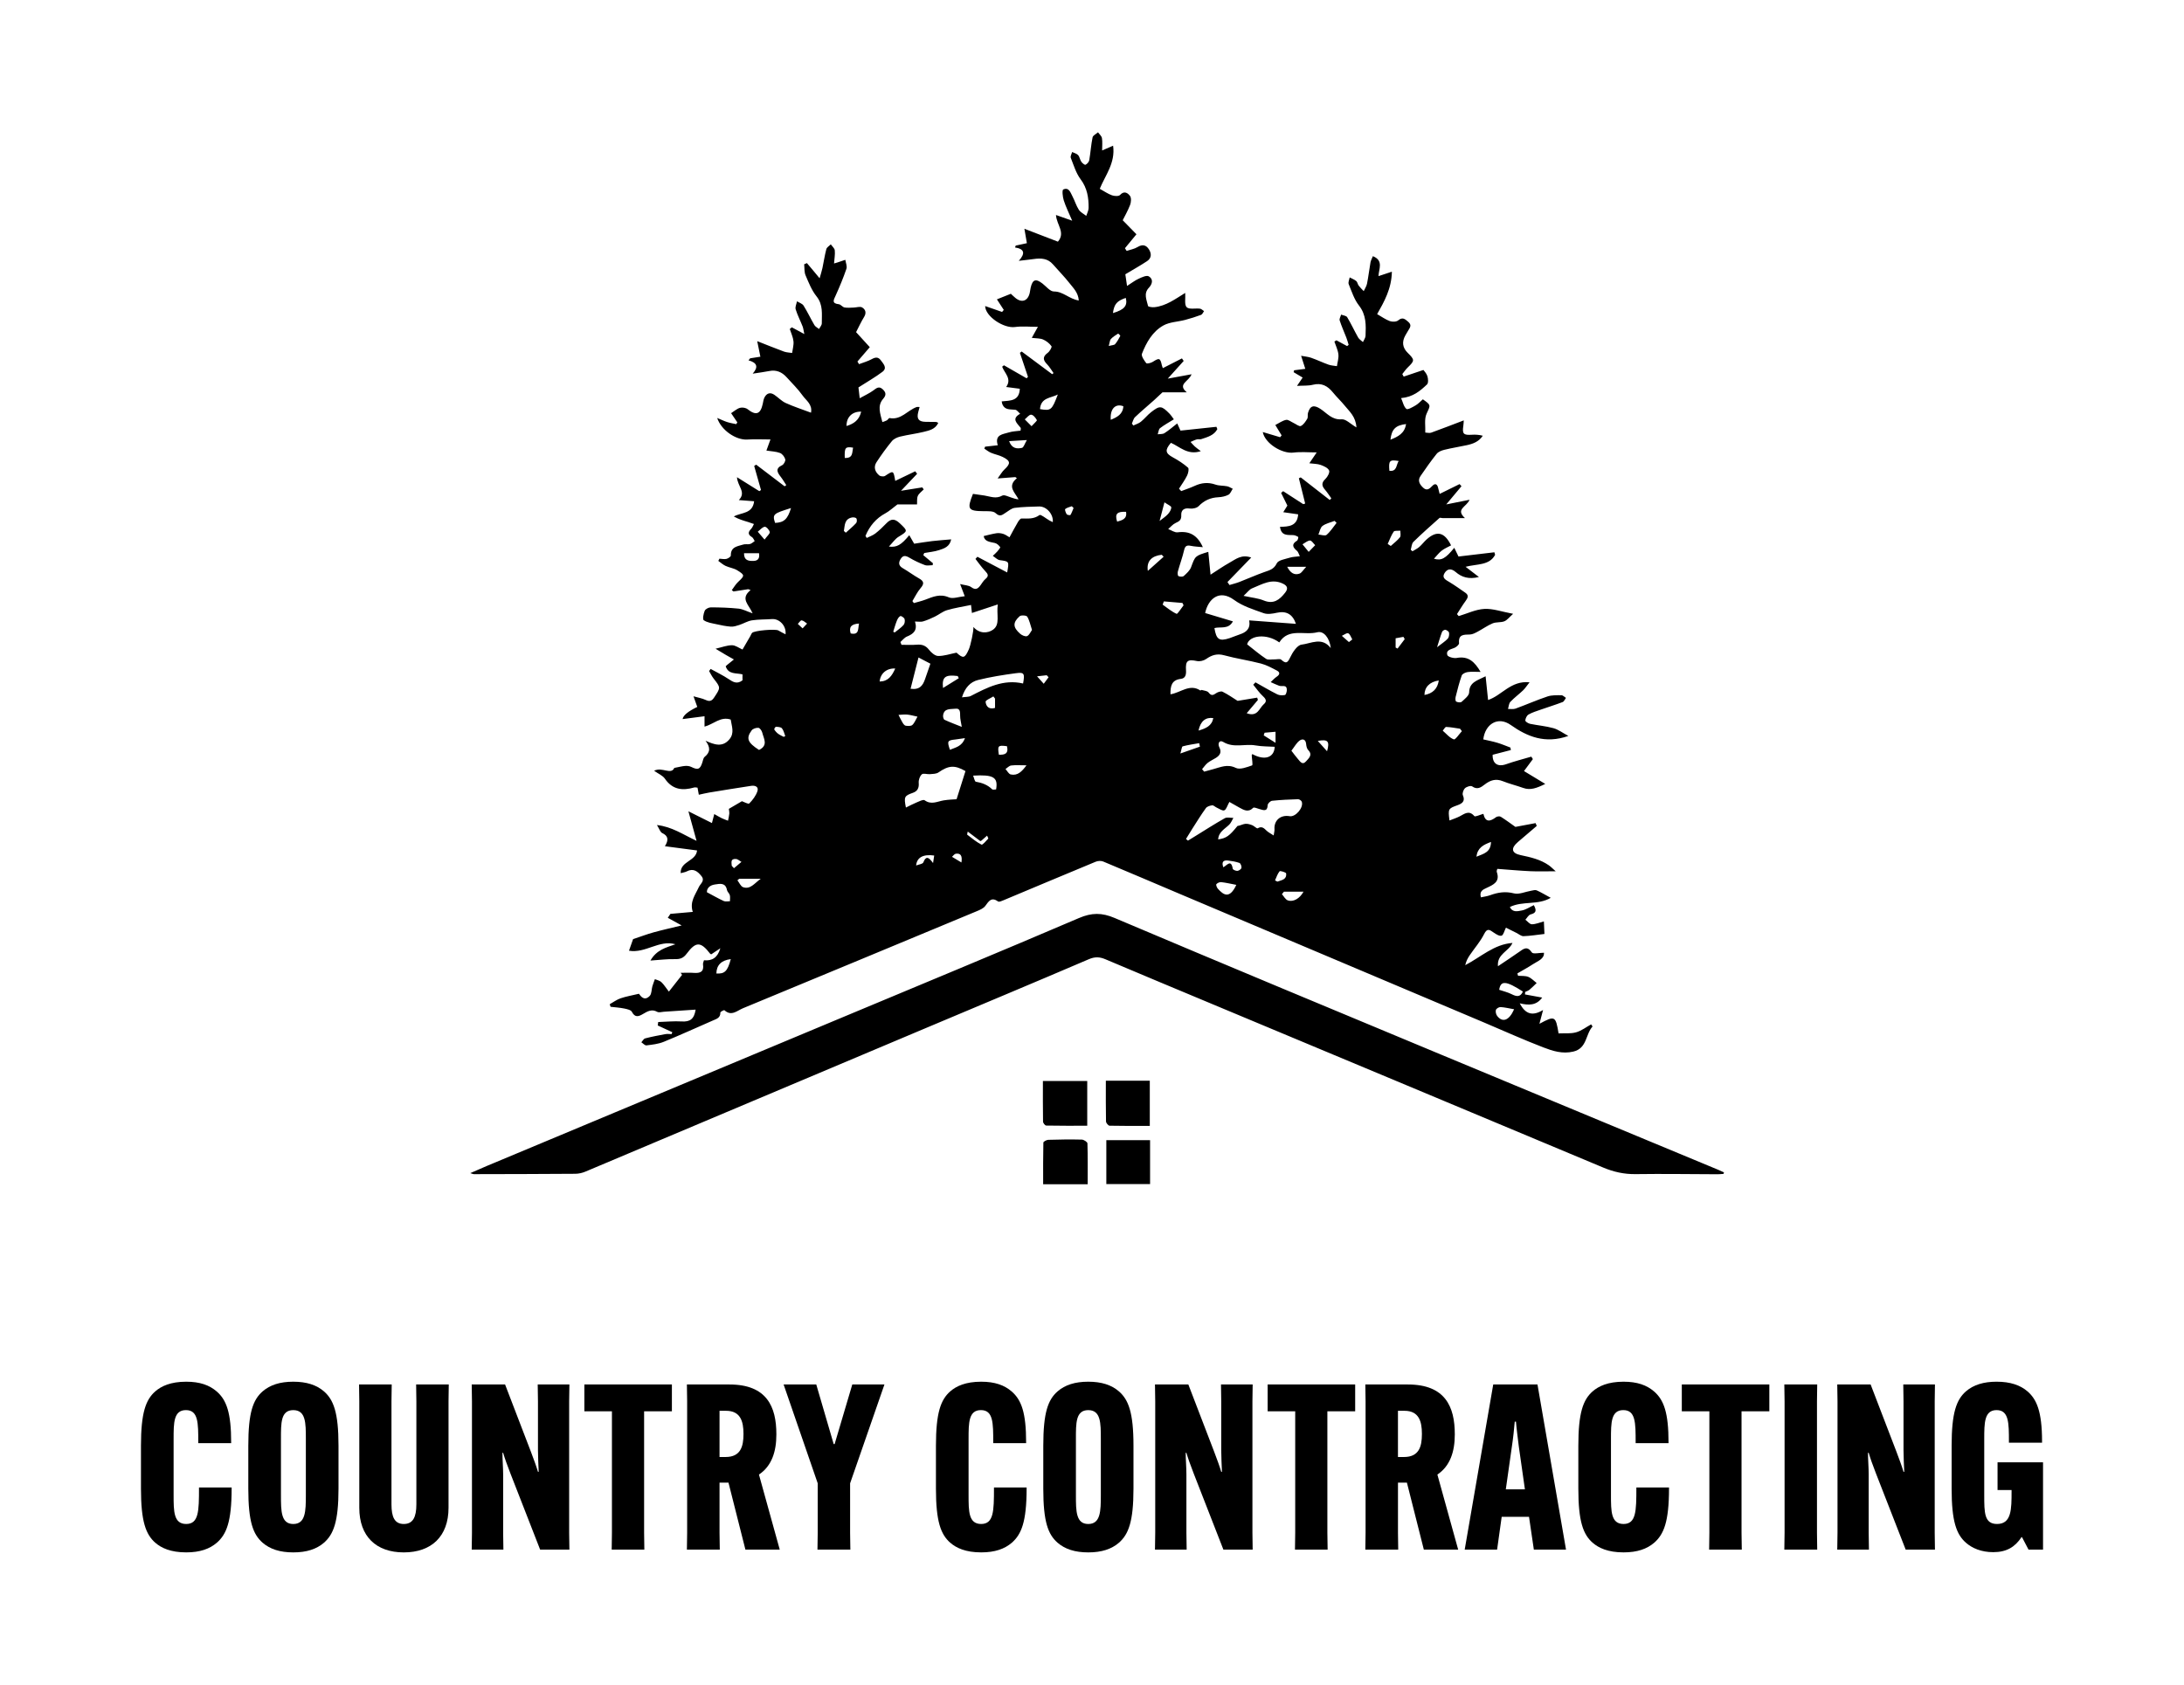
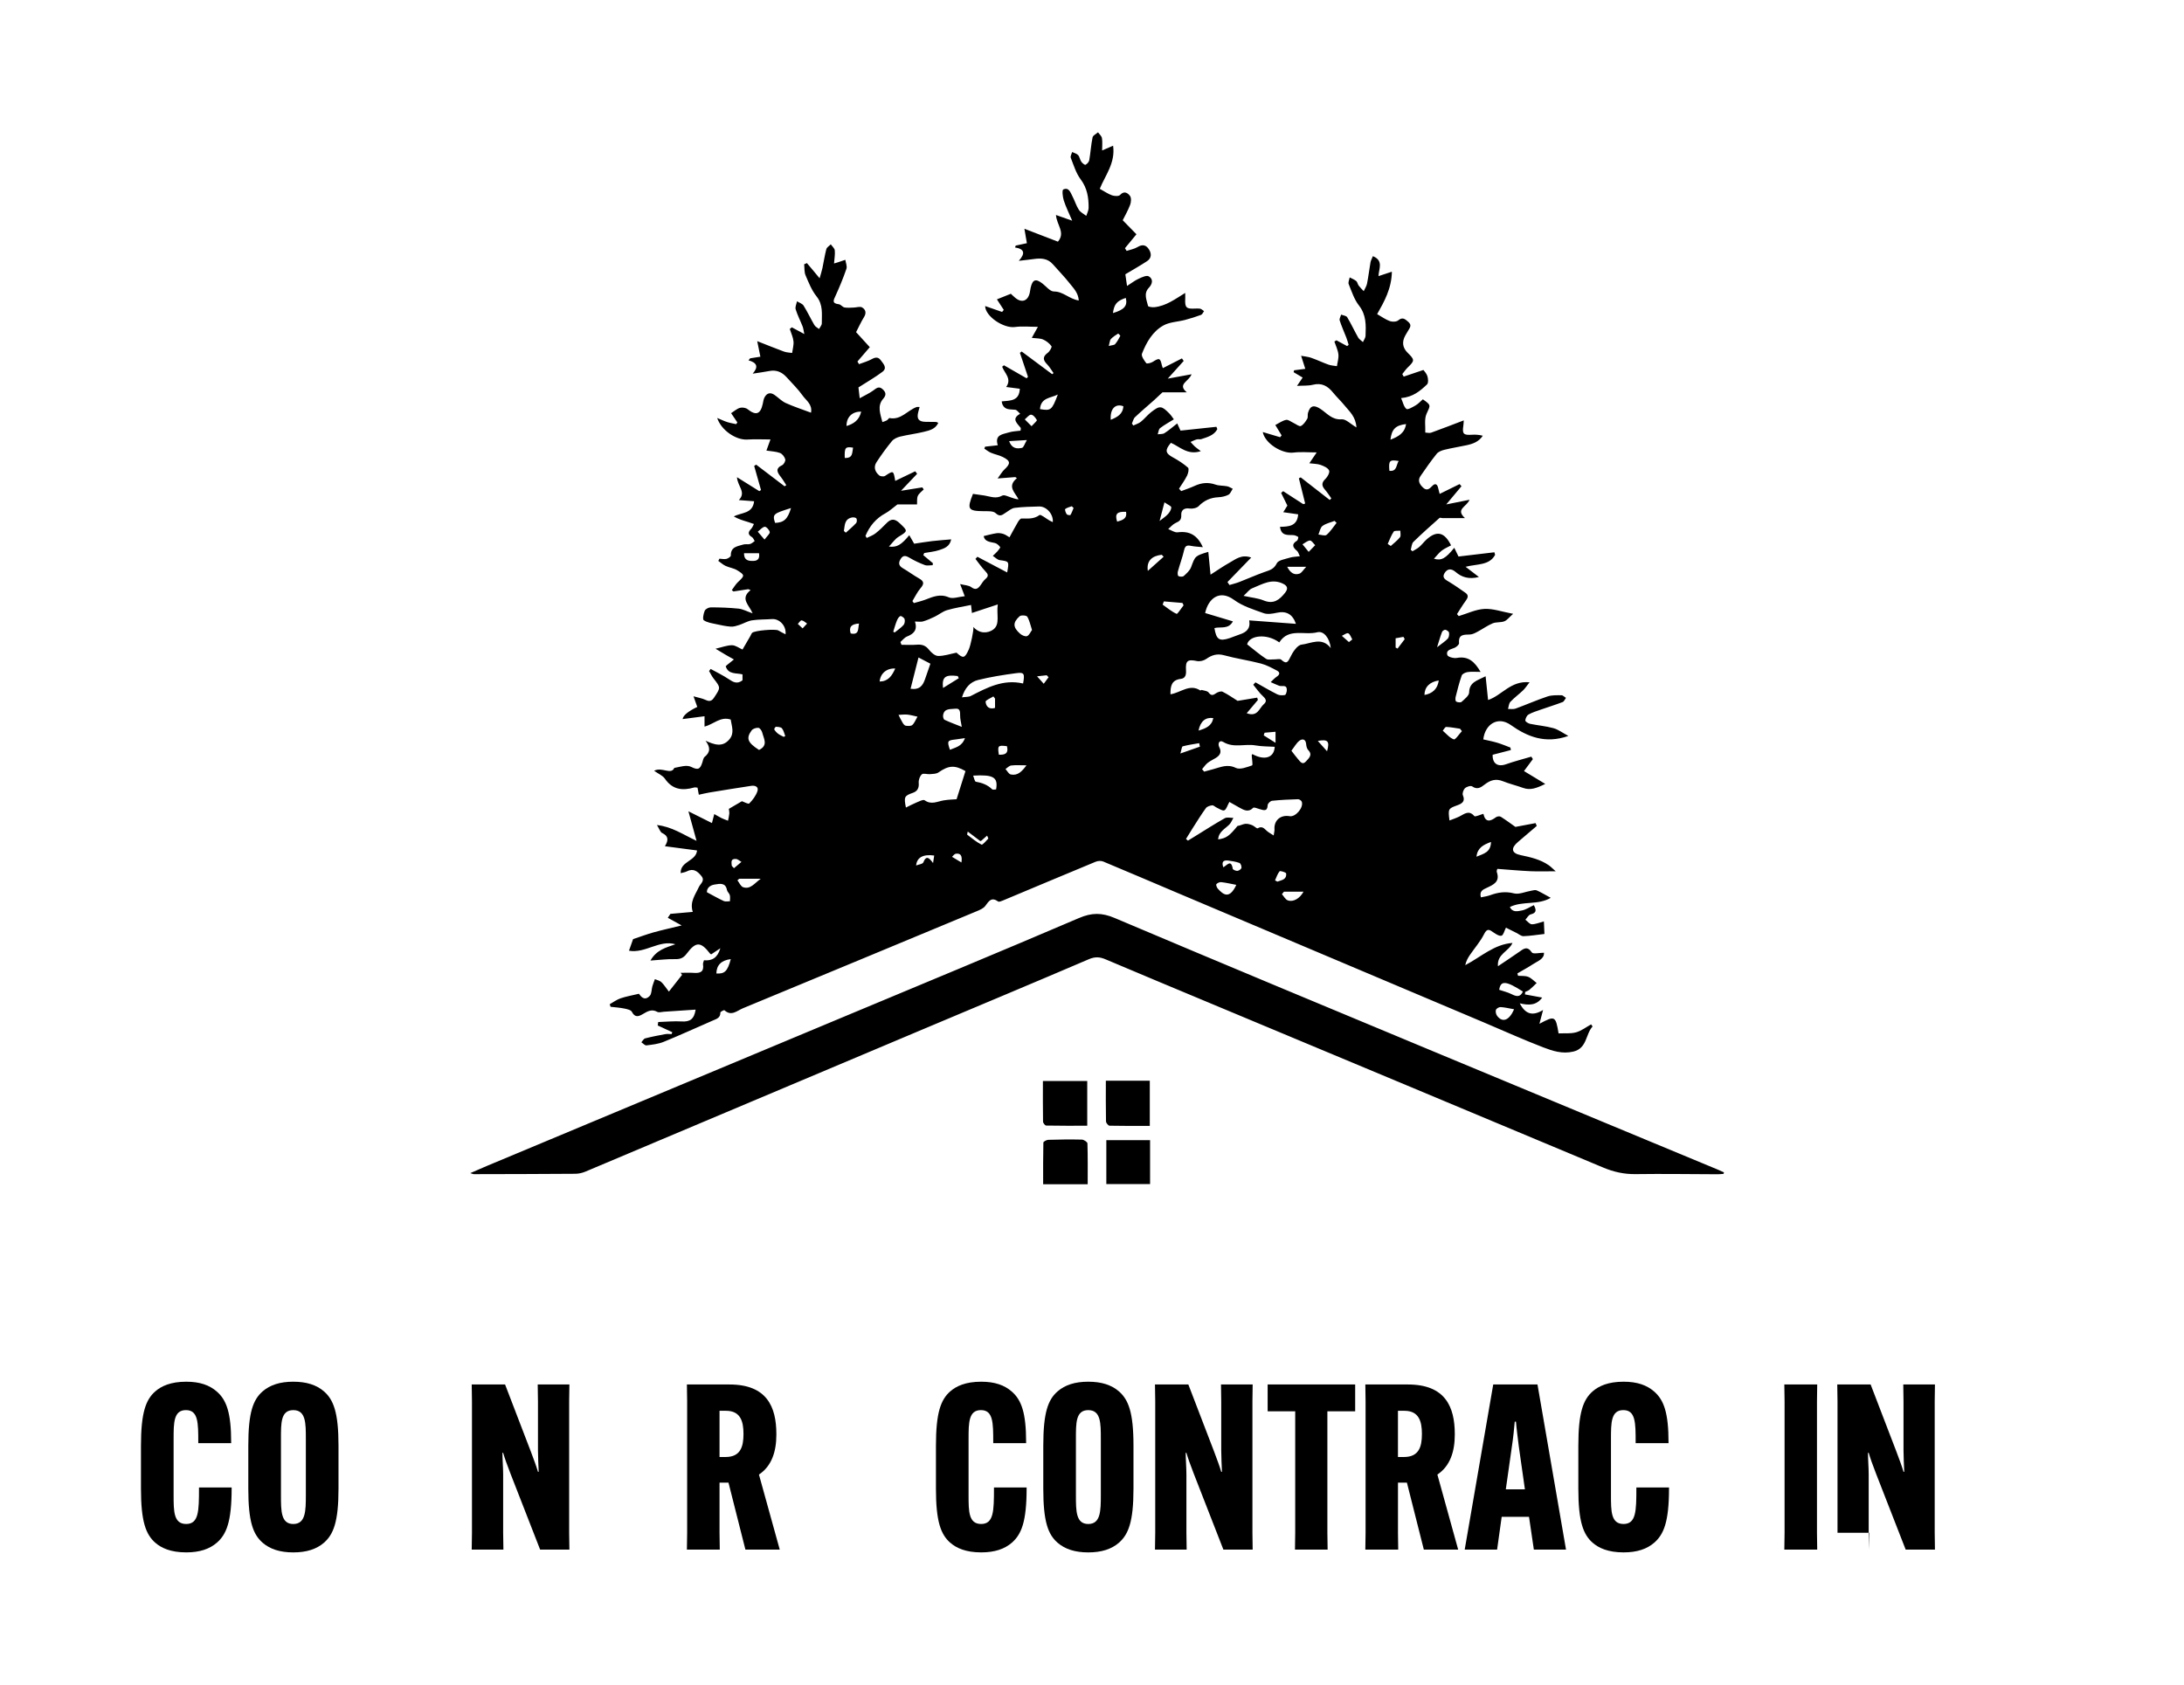
<svg xmlns="http://www.w3.org/2000/svg" id="Layer_1" viewBox="0 0 1400 1080" width="1400" height="1080">
  <path d="m431.01,661.76c-3.13-1.45-6.25-2.9-9.38-4.34.1-.74.2-1.47.3-2.21,5.04-.16,10.1-.67,15.11-.37,5.2.31,7.94-1.44,8.88-7.58-6.9.46-13.64.92-20.38,1.36-1.42.09-3.15.66-4.21.07-3.59-2-6.34-.3-9.23,1.41-2.73,1.61-5.08,2.41-7.04-1.42-.63-1.24-3.14-1.77-4.89-2.13-2.88-.58-5.84-.76-8.77-1.11-.19-.55-.37-1.09-.56-1.64,2.3-1.29,4.47-2.94,6.93-3.78,3.57-1.22,7.34-1.86,11.8-2.93,1.22,1.69,3.51,4.93,6.94,1.35,1.28-1.34,1.08-4.07,1.67-6.13.45-1.56,1.08-3.06,1.63-4.58,1.38.59,3.05.88,4.09,1.85,1.61,1.49,2.79,3.44,4.87,6.13,3.42-4.35,5.94-7.55,8.46-10.75-.3-.43-.6-.87-.91-1.3,2.82,0,5.66-.17,8.47.04,4.05.3,6.59-.66,5.87-5.45-.13-.84.4-1.78.61-2.64,5.21.51,8.73-1.62,10.5-7.71-1.92,1.29-3.84,2.57-5.81,3.89-.17-.08-.55-.13-.71-.35-6.07-7.85-9.12-8.01-15.1,0-2.13,2.85-4.25,3.54-7.59,3.45-4.84-.13-9.69.52-15.61.91,3.96-6.94,10.1-8.36,16.02-10.45-10.47-3.01-19.17,5.96-29.77,4.14,1.02-2.9,2.06-5.82,2.63-7.43,5.09-1.69,9.1-3.22,13.22-4.36,5.43-1.5,10.94-2.71,17.92-4.41-3.18-1.76-6.04-3.33-8.89-4.91.56-.84,1.12-1.68,1.68-2.51,4.74-.42,9.49-.83,14.34-1.26-2.12-6.46,1.65-11,3.85-15.86,1.05-2.32,4.13-4.06,1.72-7.08-2.42-3.03-5.17-5.28-9.4-3.04-1.07.57-2.36.7-3.93,1.14-.31-7.74,9.79-7.52,10.51-14.55-6.84-.9-13.35-1.76-20.62-2.72,2.5-4.01,2.18-6.6-1.73-8.45-1.28-.6-1.85-2.71-3.37-5.13,9.65,1.08,16.55,6.01,25.39,10.13-1.89-6.86-3.46-12.56-5.22-18.94,4.95,2.47,9.66,4.83,15.08,7.54.44-1.69.87-3.36,1.49-5.77,1.65.92,3.16,1.85,4.75,2.63,1.31.64,2.71,1.1,4.07,1.64.28-1.49.69-2.97.81-4.48.09-1.08-.19-2.2-.28-3.12,2.83-1.66,5.49-3.21,8.38-4.91,1.32.44,4.1,2.04,4.7,1.44,2.18-2.17,4.2-4.88,5.21-7.77,1.04-2.96-1.47-3.9-4.01-3.51-8.93,1.35-17.85,2.8-26.77,4.27-2.18.36-4.33.91-6.76,1.43-.28-1.52-.52-2.86-.83-4.53-.66-.05-1.47-.31-2.14-.12-7.48,2.14-13.92,1.47-18.78-5.64-1.39-2.04-4.18-3.13-6.91-5.08,5.14-2.68,10.84,2.88,12.94-1.83,3.18-.61,5.05-1.13,6.95-1.27,1.29-.09,2.76.06,3.9.63,4.34,2.14,5.74,1.6,7.17-3.03.37-1.19.6-2.74,1.45-3.43,3.82-3.07,3.62-6.29.55-10.33,5.55,2.49,10.82,4.47,15.33-.93,3.38-4.05,1.41-8.43.81-12.64-6.49-2.18-10.98,3-16.78,4.53v-6.66c-4.95.64-9.53,1.23-14.04,1.82q.5-3.52,9.39-7.79c-.65-1.82-1.31-3.68-2.42-6.81,3.12.89,5.52,1.29,7.64,2.27,2.45,1.13,3.93,1,5.54-1.44,4.26-6.42,4.34-6.31-.35-12.3-1.12-1.43-1.9-3.14-2.84-4.71.33-.46.66-.91,1-1.37,3.87,2.15,7.89,4.08,11.56,6.53,2.83,1.89,5.38,3.44,8.85.77v-3.81c-4.02-1.02-9.06.21-10.77-5.19.41-.4.62-.64.87-.83,1.46-1.18,2.93-2.36,4.4-3.54-1.64-.92-3.3-1.83-4.93-2.78-2.33-1.37-4.63-2.77-6.84-4.1,4.12-.95,7.32-2.23,10.53-2.24,2.2-.01,4.41,1.73,6.75,2.75,1.6-2.74,3.3-5.67,5-8.6.4-.68.64-1.49,1.15-2.06,1.35-1.54,15.07-2.67,16.83-1.56,1.41.89,2.94,1.58,4.6,2.46.62-5.41-3.92-10.1-8.69-9.76-4.28.31-8.62.15-12.84.81-2.79.44-5.38,2.07-8.12,2.97-1.75.57-3.65,1.19-5.43,1.06-3.17-.23-6.33-.9-9.45-1.6-2.72-.61-5.73-.99-7.89-2.51-.86-.61-.2-4.17.6-6.04.48-1.13,2.56-2.21,3.92-2.21,5.94.02,11.91.21,17.82.82,2.65.28,5.19,1.7,8.97,3.02-2.11-5.32-8.34-9.36-1.28-14.9-.5-.2-1-.4-1.5-.59-3.15.49-6.31.98-9.46,1.46-.37-.28-.73-.56-1.1-.84,1.33-1.77,2.45-3.78,4.05-5.27,4.27-4,4.44-4.37-.57-7.47-2.22-1.37-5.06-1.69-7.47-2.81-1.68-.78-3.11-2.12-4.65-3.2.24-.47.49-.94.73-1.42,1.51.07,3.08.46,4.49.13,1.09-.26,2.83-1.43,2.81-2.15-.15-5.72,4.4-5.91,8.03-7.07,1.32-.42,2.91.05,4.27-.32,1.09-.29,2-1.23,2.99-1.88-.58-.87-.96-2.08-1.77-2.56-2.75-1.65-2.51-3.25-.48-5.31.8-.82,1.19-2.04,1.76-3.08-1.26-.43-2.52-.91-3.79-1.29-3.02-.91-6.05-1.79-9.11-3.54,4.96-2.71,12.06-1.57,13.02-9.75-3.01-.23-5.95-.46-9.8-.76,4.97-5.1-.87-8.79-1.18-14.66,5.3,3.31,9.8,6.12,14.3,8.94.36-.24.73-.48,1.09-.72-1.46-5.15-2.92-10.29-4.37-15.44.43-.27.85-.55,1.28-.82,6.07,4.62,12.15,9.24,18.22,13.87l1.07-.76c-1.18-1.78-2.24-3.64-3.55-5.32-2.23-2.86-3.64-5.33.93-7.48,1.08-.51,2.26-2.73,1.97-3.75-.45-1.58-1.88-3.49-3.35-4.05-2.58-.98-5.5-1.03-8.73-1.55.91-2.51,1.75-4.82,2.59-7.13-4.99,0-9.96-.25-14.9.06-7.03.44-16.62-5.82-19.24-13.83,2.62,1.09,4.5,2.01,6.47,2.64,1.85.6,3.8.89,5.71,1.32.25-.37.49-.74.74-1.12-1.4-2.07-2.79-4.14-4-5.92,2.09-1.32,3.75-2.88,5.69-3.42,1.48-.41,3.73-.05,4.91.89,5.3,4.21,8.23,3.27,9.68-3.41.3-1.4.47-2.89,1.11-4.13,1.41-2.72,3.64-3.51,6.3-1.72,2.49,1.68,4.63,4.05,7.31,5.27,5.14,2.34,10.55,4.08,16.22,6.21,1.01-5.34-3.11-7.8-5.3-10.89-3.01-4.25-6.83-7.95-10.34-11.84-2.98-3.29-6.56-4.89-11.11-3.98-3.23.64-6.51,1.04-10.64,1.69,3.83-4.32,2.83-7.04-2.68-8.54.35-.43.7-.86,1.05-1.3,2.07-.33,4.15-.65,6.57-1.03-.63-3.07-1.27-6.22-2.03-9.97,6.22,2.44,11.64,4.66,17.14,6.68,1.64.6,3.48.61,5.23.9.33-2.51,1.13-5.06.87-7.51-.28-2.68-1.54-5.25-2.37-7.87.44-.35.88-.7,1.32-1.06,2.33,1.26,4.66,2.51,8,4.31-.48-2.2-.6-3.62-1.09-4.89-1.44-3.68-3.3-7.22-4.45-10.97-.46-1.49.52-3.41.84-5.14,1.44.9,3.4,1.48,4.22,2.77,2.53,4.04,4.55,8.39,6.96,12.51.61,1.04,1.95,1.66,2.96,2.47.62-1.2,1.78-2.41,1.77-3.6-.06-5.93.97-11.88-3.37-17.3-3.12-3.9-5.05-8.83-7.04-13.5-.9-2.1-.63-4.7-.9-7.07.59-.26,1.17-.51,1.76-.77,1.3,1.53,2.6,3.06,3.89,4.6,1.43,1.7,2.84,3.42,4.25,5.13.61-2.18,1.33-4.34,1.81-6.54.87-4.04,1.44-8.15,2.5-12.13.32-1.19,1.87-2.06,2.86-3.08.9,1.28,2.42,2.51,2.56,3.87.27,2.62-.25,5.32-.48,8.39.84-.24,1.5-.41,2.15-.63,1.7-.56,3.39-1.14,5.09-1.71.28,1.93,1.26,4.11.7,5.76-2,5.83-4.37,11.55-6.92,17.17-1.29,2.84-2.69,5.01,2.05,5.55,1.27.14,2.33,1.81,3.62,2.06,1.9.36,3.93.12,5.9.07,1.82-.04,4.03-.86,5.37-.1,2.14,1.22,2.98,3.41,1.32,6.1-2.05,3.33-3.67,6.93-5.15,9.76,3.29,3.61,5.94,6.51,8.79,9.63-2.72,3.17-5.32,6.18-7.92,9.2.34.56.68,1.13,1.02,1.69,2.75-1.05,5.65-1.82,8.2-3.24,2.37-1.31,4.15-1.45,5.79.8,1.67,2.28,4.3,4.87.99,7.37-4.59,3.47-9.65,6.33-15.35,9.99.12,1.01.39,3.3.81,6.93,3.42-1.92,6.22-3.17,8.64-4.94,2.06-1.51,3.7-3.09,6.16-.75,2.13,2.02,2.27,3.73.22,6.07-3.94,4.52-1.82,9.54-.49,14.91,1-.37,1.98-.62,2.84-1.1.68-.37,1.3-1.57,1.77-1.48,7.36,1.42,11.48-4.96,17.35-7.07.42-.15.93-.02,1.9-.02-.32,1.19-.59,2.16-.85,3.14-1.18,4.44.21,6.31,4.76,6.37,2.23.03,4.46.02,6.69.07.28,0,.56.23,1.38.58-1.93,4.16-5.88,4.92-9.51,5.81-4.93,1.2-10.01,1.8-14.94,3-1.92.47-4.1,1.46-5.31,2.93-3.53,4.28-6.79,8.82-9.83,13.46-2.06,3.14-.99,6.25,1.74,8.5.82.68,2.88.87,3.73.31,5.41-3.52,5.35-3.61,6.52,3.2,4.31-2.07,8.56-4.12,12.82-6.16.4.54.8,1.08,1.21,1.62-3.19,3.36-6.38,6.71-10.34,10.88,5.34-.85,9.49-1.51,13.64-2.18.31.43.63.87.94,1.3-1.3,1.37-3.05,2.53-3.78,4.16-.71,1.57-.38,3.61-.51,5.48h-12.59c-3.14,2.35-5.18,4.32-7.59,5.61-6.17,3.31-10.25,8.27-12.87,14.53.26.45.53.89.79,1.34,1.87-.94,3.93-1.63,5.55-2.88,2.5-1.94,4.81-4.17,7.01-6.46,2.97-3.1,5.32-3.2,8.66-.03,5.17,4.9,5.29,4.92-.81,8.62-2.22,1.34-3.78,3.76-6.18,6.26,5.1.67,7.87-1.02,13.05-7.28,1.15,2.01,2.17,3.78,3.13,5.46,3.78-.56,7.66-1.22,11.56-1.68,3.91-.46,7.84-.72,12.17-1.1-.96,4.77-4.52,5.82-7.69,6.87-3.07,1.02-6.38,1.28-9.58,1.88-.21.45-.41.91-.62,1.36,2.06,1.73,4.13,3.46,6.19,5.19-.07.42-.13.83-.2,1.25-1.68,0-3.54.46-5.02-.09-3.37-1.27-6.69-2.81-9.79-4.66-2.3-1.37-4.08-1.83-5.65.69-1.47,2.37-1.49,4.35,1.32,5.97,3.56,2.06,6.87,4.57,10.46,6.59,3.25,1.83,3.34,3.46.93,6.25-2.1,2.44-3.5,5.48-5.21,8.26.31.43.62.85.93,1.28,2.46-.72,4.98-1.28,7.36-2.19,4.89-1.86,9.43-3.93,15.06-1.48,2.58,1.12,6.29-.36,10.2-.73-1.1-2.88-1.8-4.72-2.97-7.79,2.99.77,5.5.77,7.13,1.98,2.77,2.05,4.28,1.05,5.9-1.16,1.03-1.41,1.93-3.01,3.24-4.09,2.3-1.91,1.6-3.19-.15-5.02-2.3-2.41-4.21-5.2-6.28-7.83.41-.46.82-.92,1.24-1.38,6.28,3.31,12.57,6.62,19.09,10.06,1.31-7.23,1.29-7.06-4.73-7.89-1.59-.22-2.99-1.79-4.48-2.75.97-.94,2.02-1.81,2.9-2.83.76-.88,2.06-2.47,1.83-2.79-.84-1.13-2.12-2.35-3.43-2.63-3.28-.72-6.64-.97-7.15-4.44,2.98-.68,5.6-1.44,8.28-1.83,1.41-.2,2.99.02,4.36.47,1.41.46,2.65,1.44,3.91,2.15,1.97-3.6,3.63-6.77,5.44-9.84.54-.91,1.51-2.22,2.28-2.22,3.99,0,7.82.53,11.52-2.2.82-.6,4.17,2.24,6.37,3.48.67.38,1.38.68,2.14,1.05.52-5.01-4.02-10.17-8.77-10.03-5.23.15-10.49.24-15.67.89-1.98.25-3.83,1.89-5.66,3.03-2.12,1.32-3.65,3.09-6.53.36-1.56-1.49-5.06-1.23-7.69-1.26-10.02-.1-10.81-1.25-6.85-11.1,2.4.34,4.89.66,7.37,1.06,3.78.6,7.38,2.32,11.4.05,1.3-.73,3.88.68,5.83,1.25,1.39.4,2.7,1.03,4.63,1.16-2.26-4.46-7.55-8.25-1.08-13.56-.33-.24-.65-.48-.98-.72-3.26.25-6.52.51-11.36.88,1.91-2.57,2.89-4.4,4.34-5.74,4.09-3.8,4.04-5.48-1.02-8.02-2.38-1.2-5.12-1.66-7.59-2.71-1.52-.64-2.85-1.75-4.26-2.65.16-.42.33-.84.49-1.26,2.57-.29,5.15-.57,8.14-.91-2.18-6.92,3.27-7.02,7.19-8.25,2.36-.74,4.95-.77,7.4-1.11.05-.92.29-1.56.07-1.83-2.3-2.94-6.15-5.77-.32-8.99-1.04-.9-2.01-2.44-3.15-2.58-3.12-.38-6.54.36-8.21-3.39-.24-.54-.29-1.17-.48-1.97,5.31-.58,11.28,0,11.61-8.1-2.57-.33-5.17-.67-8.73-1.13,3.77-5.28-1.01-8.79-2.59-13,.39-.31.77-.61,1.16-.92,4.84,2.78,9.68,5.57,14.52,8.35.29-.32.59-.63.88-.95-1.72-5.12-3.44-10.24-5.17-15.37.38-.28.76-.57,1.14-.85,6.51,4.84,13.01,9.68,19.52,14.52.3-.23.6-.46.91-.69-1.36-1.88-2.51-3.96-4.11-5.6-2.71-2.75-3.04-4.9.38-7.4,1.26-.92,2.82-3.65,2.4-4.24-1.29-1.81-3.3-3.4-5.36-4.29-1.95-.84-4.34-.69-7.27-1.06,1.33-2.39,2.36-4.26,3.92-7.07-5.23,0-10.04-.52-14.7.12-7.26,1-19.04-6.84-19.11-13.44,3.64,1.27,7.24,2.53,10.85,3.78.36-.44.72-.87,1.08-1.31-1.52-2.34-3.03-4.68-4.39-6.77,2.63-1.05,5.32-2.13,8.93-3.57.39.36,1.57,1.52,2.84,2.59,4.13,3.49,8.13,2.07,9.29-3.28.24-1.09.34-2.21.59-3.29,1.24-5.26,3.27-5.91,7.58-2.56,2.38,1.85,4.87,5.08,7.3,5.07,5.93-.03,9.8,4.81,15.95,5.77-.35-5.05-3.46-7.93-5.86-11-3.33-4.25-7.16-8.1-10.7-12.17-3.36-3.87-7.67-4.06-12.26-3.41-2.81.4-5.63.68-9.63,1.15,4.26-4.74,3.71-7.61-2.41-8.56.14-.4.29-.8.43-1.2,2.38-.51,4.76-1.03,7.16-1.55-.48-2.82-.97-5.66-1.59-9.24,7.82,3.01,14.73,5.68,21.48,8.27,5.01-5.85-.8-10.66-1.24-17.1,3.7,1.3,6.64,2.34,10.39,3.66-2.03-4.78-4.03-8.78-5.39-12.99-.73-2.26-1.17-6.64-.34-7.02,3.66-1.68,4.65,2.01,5.92,4.41,1.48,2.8,2.37,5.95,4.07,8.59,1.06,1.64,3.14,2.63,4.76,3.91.53-1.69,1.49-3.37,1.51-5.06.06-6.57-.86-12.71-5.11-18.38-2.97-3.96-4.46-9.06-6.32-13.77-.38-.98.54-2.47.86-3.72,1.3.63,2.93.98,3.83,1.97,1.01,1.12,1.18,2.96,2.06,4.25.62.91,2.19,2.19,2.68,1.95,1.06-.52,2.22-1.81,2.41-2.94.84-4.86,1.14-9.81,2.13-14.63.26-1.27,2.27-2.17,3.48-3.24.88,1.23,2.29,2.36,2.52,3.7.41,2.42.12,4.96.12,7.95,2.48-1.08,4.42-1.93,7.04-3.07,1.56,11.13-5.11,19.1-8.55,27.64,2.84,1.56,5.19,3.23,7.81,4.17,1.56.56,4.34.71,5.18-.21,2.71-2.98,5.02-1.21,6.38.59.95,1.27.74,4.04.08,5.77-1.46,3.81-3.53,7.39-4.74,9.83,3.33,3.4,6,6.14,8.8,9-2.74,3.33-5.06,6.14-7.37,8.94.36.57.73,1.15,1.09,1.72,2.35-.79,4.92-1.21,6.99-2.47,3.15-1.91,5.48-1.38,7.31,1.5,1.75,2.76,1.67,5.64-1.23,7.55-4.34,2.86-8.89,5.4-13.91,8.41.22,1.51.56,3.81,1.09,7.48,2.93-1.86,5.06-3.54,7.46-4.63,2.04-.94,5.06-2.36,6.47-1.54,3.02,1.76,2.38,4.9.08,7.31-3.59,3.77-1.4,7.83-.54,11.71.12.55,2.72.92,4.1.77,7.44-.79,13.36-5.24,19.72-9.15.24,3.57-.63,7.59.94,9.16,1.57,1.57,5.6.57,8.52.94.92.12,1.75,1.03,2.61,1.57-.62.82-1.08,2.09-1.89,2.39-3.39,1.26-6.85,2.35-10.35,3.27-4.6,1.21-9.77,1.29-13.78,3.51-6.97,3.87-10.93,10.86-13.77,18.11-.59,1.5,1.39,4.32,2.75,6.08.4.52,3.02-.1,4.2-.86,4.11-2.65,4.79-2.48,5.79,2.18.13.59.39,1.15.64,1.87,4.19-2.14,8.21-4.19,12.24-6.24.37.54.74,1.09,1.12,1.63-3.28,3.64-6.56,7.28-10.21,11.34,5.25-.96,9.61-1.76,15.25-2.8-1.66,4.68-9.35,6.3-3.06,11.57h-15.56c-2.24,2.1-3.76,3.57-5.34,4.98-4.1,3.65-8.31,7.17-12.28,10.95-1.03.98-1.34,2.72-1.99,4.11.3.41.61.83.91,1.24,1.62-.78,3.46-1.29,4.82-2.39,2.35-1.89,4.24-4.35,6.61-6.2,5.55-4.32,6.67-4.17,11.71.94,1.1,1.11,1.92,2.48,2.84,3.68-3.12,1.95-6.15,3.58-8.83,5.66-.95.74-1.04,2.59-1.52,3.93,1.45-.2,3.16.01,4.29-.7,2.65-1.66,5.02-3.76,8.23-6.25.81,1.78,1.7,3.74,2.1,4.6,7.81-.83,15.41-1.64,23.01-2.44.2.49.4.98.6,1.47-2.07,4-6.3,5.1-10.3,6.43-.87.29-1.95-.09-2.85.16-1.39.4-2.69,1.08-4.03,1.64.91.98,1.75,2.02,2.73,2.91.97.89,2.08,1.63,3.86,3-8.46,2.76-13.42-2.84-19.17-5.34-4,4.66-3.57,6.69,1.21,9.29,3.45,1.88,6.82,4.05,9.76,6.63.75.66.15,3.56-.59,5.06-1.45,2.94-3.43,5.63-5.19,8.42.47.52.94,1.04,1.41,1.55,2.85-1.09,5.77-2.03,8.53-3.31,4.4-2.04,8.72-2.51,13.41-.87,2.34.82,5.02.6,7.5,1.09,1.25.25,2.4,1.05,3.59,1.6-.9,1.32-1.51,3.18-2.76,3.83-1.91.99-4.24,1.49-6.41,1.59-5.05.24-9.11,2.03-12.68,5.71-1.22,1.25-3.93,1.8-5.79,1.53-3.68-.55-5.53,1.18-5.36,4.23.18,3.17-1.32,3.97-3.66,5.06-1.79.83-3.16,2.55-4.71,3.88,2.03.75,4.18,2.34,6.08,2.09,7.5-.99,12.61,1.73,16.13,9.52-2.91-.3-5.32-.36-7.66-.85-2.5-.52-3.71-.06-4.34,2.72-1.06,4.64-2.76,9.12-4.02,13.72-.26.93-.11,2.73.39,2.96.96.45,2.74.53,3.41-.08,1.82-1.64,3.88-3.48,4.69-5.67,2.65-7.13,2.45-7.21,11.03-9.8.45,4.61.89,9.07,1.43,14.63,4.36-2.78,8.17-5.46,12.23-7.72,3.91-2.17,7.63-5.48,13.85-3.26-5.31,5.48-10.27,10.59-15.23,15.7.43.64.87,1.28,1.3,1.91,2.12-.64,4.3-1.16,6.36-1.96,5.32-2.06,10.54-4.41,15.92-6.32,3.26-1.16,6.18-1.74,8.04-5.63.99-2.07,5.36-2.68,8.32-3.61,1.88-.6,3.95-.59,6.47-.92-.79-1.55-1.04-2.76-1.78-3.39-2.7-2.26-3.85-4.27-.05-6.59.58-.35.97-2.28.78-2.4-.97-.61-2.16-1.14-3.29-1.18-3.64-.13-7.62.56-8.39-5.31,5.45-.09,11.12-.34,11.64-8-3.04-.44-6-.86-9.55-1.37,1.03-1.65,1.87-3.01,2.64-4.24-1.36-2.77-2.69-5.45-4.01-8.14l1.3-1.11c4.29,2.78,8.59,5.55,12.88,8.33.41-.13.82-.26,1.24-.39-1.35-5.4-2.69-10.8-4.04-16.2.4-.19.79-.38,1.19-.57,6.2,4.83,12.4,9.66,18.6,14.49.34-.35.68-.7,1.01-1.06-1.34-1.85-2.56-3.8-4.05-5.52-2.17-2.49-2.37-4.45.27-6.93,1.39-1.31,2.92-4.19,2.35-5.42-.78-1.69-3.37-2.82-5.42-3.56-2-.72-4.28-.66-7.24-1.05,1.68-2.48,2.88-4.25,4.72-6.96-5.35,0-10.16-.48-14.83.11-7.29.92-18.32-5.78-19.75-13.17,3.89,1.16,7.52,2.24,11.14,3.32.32-.39.63-.78.95-1.17-1.37-2.26-2.75-4.52-4.04-6.65,2.37-1.2,4.53-2.83,6.91-3.3,1.41-.28,3.19,1.26,4.8,1.99,1.58.72,3.6,2.42,4.62,1.95,1.74-.81,3.06-2.85,4.13-4.63.59-.98.13-2.54.47-3.74,1.38-4.77,3.79-5.33,7.96-2.62,4.22,2.74,7.38,7.19,13.67,6.69,2.68-.22,5.63,2.98,9.44,5.2-.45-6.99-4.46-10.17-7.44-13.87-2.39-2.96-5.21-5.57-7.6-8.52-3.4-4.19-7.25-6.37-12.91-4.95-2.95.74-6.15.47-10.15.72,1.57-2.32,2.51-3.7,3.62-5.34-2.08-1.24-3.93-2.34-5.78-3.44.09-.41.18-.81.28-1.22,2.22-.29,4.44-.57,7.2-.93-.86-2.69-1.62-5.04-2.69-8.37,2.5.48,4.59.62,6.49,1.3,3.74,1.32,7.34,3.05,11.07,4.38,1.7.61,3.6.67,5.41.97.35-2.54,1.21-5.14.93-7.62-.32-2.77-1.66-5.43-2.56-8.14.43-.27.87-.54,1.3-.82l6.85,3.72c.33-.27.66-.54.99-.81-.49-1.54-.9-3.11-1.48-4.62-1.42-3.68-3.07-7.28-4.27-11.03-.33-1.04.58-2.47.92-3.73,1.33.54,3.3.69,3.89,1.67,2.54,4.21,4.59,8.71,7.02,13,.67,1.18,2.04,1.97,3.08,2.94.58-1.34,1.62-2.66,1.67-4.02.28-6.8.51-13.4-4.22-19.43-3.05-3.89-4.66-8.98-6.57-13.67-.48-1.17.37-2.88.61-4.34,1.43.76,3,1.33,4.22,2.34.78.65.89,2.04,1.55,2.91.96,1.28,2.15,2.38,3.24,3.56.73-1.6,1.79-3.14,2.12-4.82.9-4.52,1.43-9.1,2.22-13.64.21-1.19.87-2.3,1.53-3.97,7.13,2.87,3.68,8.4,3.6,12.8,2.77-.92,5.31-1.76,8.58-2.84-.21,10.96-4.94,19.22-9.45,27.2,2.97,1.69,5.4,3.48,8.12,4.47,1.57.57,4.19.53,5.34-.43,2.85-2.37,4.39-.89,6.48.9,2.54,2.18.98,3.9-.15,5.8-.57.96-1.15,1.91-1.69,2.88q-3.53,6.26,1.51,11.21c4.55,4.47,4.51,5.03-.02,9.4-1.3,1.26-2.32,2.8-3.46,4.21.3.54.6,1.08.9,1.62,3.64-1.23,7.29-2.45,12.64-4.26.35.51,1.93,2.07,2.54,3.94.53,1.64.73,4.43-.23,5.33-4.35,4.12-8.97,8.11-16.61,8.76,1.17,2.65,1.68,5.53,3.4,6.95.83.68,4.07-1.2,5.97-2.32,1.72-1.02,3.11-2.59,4.57-3.85,5.51,3.85,4.87,3.77,2.38,9.27-1.56,3.44-.64,8-.83,12.05,1.26.04,2.66.46,3.76.07,6.97-2.51,13.87-5.2,20.91-7.88-.07.96-.08,2.21-.27,3.44-.79,5.21.1,6.12,5.43,5.77,2.28-.15,4.58-.02,7.04.63-2.52,3.82-6.25,5.19-10.22,6.05-4.81,1.04-9.68,1.8-14.45,2.97-1.77.43-3.85,1.26-4.92,2.6-3.67,4.58-7.05,9.42-10.37,14.27-2.08,3.05-.29,5.57,1.88,7.54,2.14,1.94,3.89.72,5.64-1.18,1.88-2.04,3.32-1.29,3.86,1.37.21,1.03.51,2.04.93,3.67,4.52-2.23,8.65-4.26,12.77-6.29.41.45.81.9,1.22,1.36-3.15,3.76-6.3,7.53-9.76,11.67,5.03-1.01,9.32-1.86,14.92-2.98-1.86,4.63-9.24,5.96-2.94,11.74-5.55,0-10,0-14.44,0-.63,0-1.52-.39-1.85-.1-5.65,5.04-11.34,10.05-16.74,15.35-1.13,1.11-1.17,3.33-1.71,5.04.37.33.74.66,1.11.99,1.45-.9,3.05-1.64,4.32-2.74,1.68-1.45,3.02-3.29,4.67-4.79,6.57-5.95,11.55-4.82,15.75,3.74-2.01,1.1-4.2,2-6.01,3.39-1.75,1.34-3.1,3.2-4.96,5.18,4.78,1.38,7.4-.11,13.02-7.02,1.19,2.47,2.17,4.48,2.71,5.6,7.56-.89,15.28-1.81,23.01-2.72.15.55.31,1.09.46,1.64-3.7,6.9-11.45,5.73-18.93,7.66,3.25,2.49,5.52,4.22,8.55,6.55-6.45,1.61-11.03.15-14.88-3.18-2.94-2.53-5.41-2.15-7.17.71-1.9,3.09.82,4.32,3.12,5.7,3.52,2.12,6.88,4.53,10.26,6.88,2.35,1.64,1.55,3.32.14,5.24-1.99,2.7-3.7,5.6-5.53,8.42.37.43.74.87,1.11,1.3,5.47-1.64,10.89-4.3,16.43-4.61,5.48-.31,11.1,1.77,18.45,3.14-2.52,2.21-3.85,4.1-5.66,4.8-2.3.9-5.17.36-7.44,1.3-3.37,1.4-6.4,3.63-9.65,5.35-1.54.81-3.24,1.75-4.9,1.81-3.86.12-7.57-.23-7.02,5.56.09.92-1.66,2.44-2.87,2.97-2.31,1.02-5.68,1.35-4.63,4.67.37,1.18,4.1,2.19,6.03,1.83,7.5-1.4,11.55,2.56,15.27,8.95-3.1,0-5.72-.25-8.25.1-1.4.19-3.44,1.12-3.83,2.21-1.6,4.46-2.74,9.09-3.9,13.7-.24.97-.19,2.71.35,3.01.94.53,2.84.75,3.47.17,1.92-1.76,4.79-3.95,4.83-6.02.13-6.64,5.1-7.58,10.56-10.37.55,5.27,1.02,9.84,1.58,15.21,8.72-2.82,14.57-12.59,26.59-11.35-1.84,2.32-2.84,3.91-4.15,5.16-2.65,2.53-5.64,4.71-8.14,7.37-1,1.06-1.05,3.01-1.53,4.56,1.62-.05,3.4.3,4.84-.22,6.85-2.5,13.54-5.46,20.45-7.78,2.77-.93,5.96-.79,8.95-.79.97,0,1.94,1.1,2.91,1.7-.7.92-1.21,2.32-2.13,2.67-4.59,1.76-9.29,3.2-13.93,4.83-2.69.95-5.48,1.77-7.93,3.17-1.11.63-1.99,2.49-2.06,3.83-.03.68,1.88,1.88,3.07,2.13,4.97,1.03,10.11,1.43,14.98,2.79,3.11.86,5.87,3,9.54,4.97-14.75,5.23-26.32.5-36.94-7.03-8.14-5.77-16.42-.64-17.59,9.25,3.04.71,6.09,1.28,9.05,2.17,2.83.85,5.57,2.03,8.34,3.06.1.53.19,1.07.29,1.6-3.83.99-7.66,1.99-11.68,3.03-.2,5.53,3.14,8,8.62,6.06,5.3-1.88,10.77-3.26,16.17-4.86.33.53.66,1.05.99,1.58-2.01,2.7-4.01,5.4-5.69,7.66,4.5,2.72,8.53,5.16,13.63,8.25-5.58,2.74-9.54,4.21-14.14,2.57-4.33-1.55-8.84-2.63-13.11-4.34-4.43-1.77-8.02-.63-11.53,2.11-2.41,1.88-4.76,3.59-8.11,1.22-.88-.62-3.53.2-4.57,1.2-1.02.97-1.85,3.36-1.34,4.51,1.73,3.96-.66,5.36-3.47,6.38-5.94,2.16-6.09,2.25-5.12,9.78,2.24-.89,4.45-1.58,6.49-2.62,3.14-1.6,5.96-4.22,9.44-.19.56.64,3.59-.85,5.8-1.45,1.26,5.58,4.28,5.04,8.09,2.16.72-.55,2.36-.73,3.07-.28,3.42,2.16,6.66,4.59,9.37,6.5,4.6-.87,8.76-1.65,12.93-2.43.25.6.5,1.21.75,1.81-4.02,3.43-8.02,6.88-12.05,10.29-4.63,3.93-4.29,7.15,1.67,8.41,6.43,1.36,12.68,2.74,18.14,6.55,1.3.91,2.41,2.09,4.38,3.82-6.22,0-11.21.18-16.18-.04-6.79-.31-13.56-.94-21.15-1.5.03-.15-.71,1.16-.39,2.09,2.19,6.31-2.34,8.12-6.56,10.11-2.39,1.12-4.75,2.11-3.66,6.05,1.97-.44,3.98-.66,5.84-1.34,5.01-1.82,9.8-2.63,15.31-1.21,3.33.85,7.35-1.06,11.07-1.68,1.17-.19,2.56-.68,3.51-.26,2.79,1.22,5.4,2.83,9.04,4.8-8.26,4.86-17.91,1.84-26.2,5.88,1.71,3.71,5.1,2.69,7.58,2.25,2.64-.47,5.06-2.17,7.78-3.43,1.94,3.52,1.41,5.06-2.08,5.94-1.32.33-2.24,2.22-3.34,3.4,1.38,1.03,2.75,2.9,4.13,2.92,2.43.02,4.88-1.09,7.73-1.84.13,2.92.26,5.8.36,8.05-4.75.54-9.08,1.27-13.42,1.41-1.5.05-3.05-1.36-4.58-2.11-2.37-1.18-4.73-2.36-6.68-3.34-1.07,2.12-1.61,4.79-2.82,5.14-1.4.41-3.56-.98-5.09-2.03-2.5-1.7-4.05-3.09-6.09,1.01-2.38,4.78-6.06,8.92-9.1,13.38-1.28,1.88-2.39,3.87-2.99,6.54,10.03-5.22,18.5-13.41,30.29-14.24-2.49,5.56-10.03,7.05-9.32,14.93,4.53-3.05,9.1-6.05,13.57-9.18,2.86-2,5.18-4.08,8.17.35.79,1.18,4.82.18,7.76.18.27,3.99-3.94,5.29-7.04,7.33-3.23,2.12-6.66,3.95-10,5.91.14.51.29,1.02.43,1.53,2.19.19,4.55-.09,6.51.68,2.01.79,3.62,2.6,5.41,3.96-1.51,1.44-2.96,2.95-4.56,4.28-.79.66-1.86.97-2.8,1.44-.04.53-.09,1.06-.13,1.59,3.5.64,6.99,1.28,11.04,2.02-3.75,5.14-8.6,5.04-14.38,3.69,3.67,7.11,8.28,8.3,14.94,4.28-.99,3.73-1.59,6-2.34,8.85,9.93-5.37,10.42-5.1,12.28,6.15,3.74-.17,7.66.28,11.19-.69,3.45-.95,6.5-3.36,9.68-5.1.6.91.95,1.33.9,1.38-4.55,4.96-3.42,13.93-12.27,16.05-7.01,1.68-13.25-.37-19.29-2.68-12.74-4.88-25.18-10.54-37.75-15.85-65.34-27.62-130.68-55.22-196.01-82.85-16.11-6.81-32.19-13.73-48.34-20.45-1.37-.57-3.41-.46-4.81.12-19.7,8.15-39.34,16.44-59,24.66-1.14.48-2.9,1.3-3.56.83-4.28-3.04-5.96-.27-8.2,2.82-1.2,1.65-3.57,2.62-5.59,3.46-49.93,20.78-99.88,41.52-149.85,62.2-3.71,1.54-7.34,5.34-11.81,1.24-.25-.23-2.63.98-2.61,1.48.09,3.42-2.41,4.08-4.77,5.1-10.5,4.56-20.91,9.35-31.51,13.67-3.45,1.41-7.35,1.83-11.1,2.29-.99.12-2.17-1.28-3.26-1.98.81-.87,1.48-2.26,2.45-2.51,4.25-1.1,8.58-1.93,12.9-2.72,1.32-.24,2.71-.04,4.08-.04.12-.38.25-.77.37-1.15Zm372.34-222.78c.48-.51.96-1.03,1.44-1.54,4.65,2.6,9.24,5.33,14,7.71,1.39.69,3.34.73,4.89.4.63-.14,1.2-2.07,1.22-3.19.04-3.76-3.11-2.06-4.92-2.72-1.85-.67-3.63-1.55-5.44-2.34,1.27-1.16,2.41-2.51,3.83-3.45,2.07-1.36,2.3-2.82.18-3.94-3.32-1.75-6.72-3.61-10.31-4.54-7.78-2.02-15.79-3.16-23.53-5.28-4.55-1.25-7.92-.15-11.53,2.38-1.54,1.08-4.05,1.69-5.86,1.32-6-1.25-7.46-.28-7.06,5.98.18,2.73-.36,5.1-3.28,5.44-5.95.7-6.76,4.56-6.68,9.89,6.55-1.01,12.31-6.97,19.15-2.44.14.09.61-.41.84-.34,1.52.46,3.6.55,4.41,1.59,1.62,2.11,2.72,1.99,4.69.59,1.15-.82,3.27-1.56,4.31-1.05,3.6,1.79,6.91,4.15,9.65,5.86,4.38-.72,8.46-1.4,12.54-2.07.15.5.3.99.46,1.49-2.29,2.72-4.59,5.43-7.18,8.5,7.04,2.63,7.99-3.24,10.94-5.76,2.06-1.75,1.53-3.25-.46-5.07-2.37-2.17-4.21-4.92-6.28-7.42Zm-179.38-37.05c3.91,4.57,9.31,4.07,12.58,1.76,4.76-3.37,2.08-9.55,3.05-16.19-6.34,2.09-11.37,3.76-16.57,5.47-.24-2.15-.44-3.96-.57-5.14-5.28,1.1-10.42,1.87-15.36,3.33-2.8.82-5.22,2.88-7.9,4.18-2.43,1.18-4.93,2.27-7.51,3.04-1.4.42-3.02.07-5.16.07,1.75,5.65-.97,7.94-5.13,9.62-1.61.65-2.82,2.31-4.21,3.52l.69,1.78c3.23,0,6.48.22,9.69-.06,3.29-.28,5.73.41,7.9,3.18,1.43,1.84,3.87,4,5.89,4.04,3.84.06,7.7-1.3,11.79-2.12,4.31,3.92,5.3,3.69,7.92-2.17,1.1-2.47,3.13-11.79,2.91-14.31Zm192.48,133.7c.3-2.1.6-3.02.53-3.91-.43-5.75,3.84-9.5,9.74-8.47,3.77.66,9.05-5.53,7.75-9.26-.26-.75-1.58-1.65-2.39-1.62-5.56.17-11.12.42-16.64,1-1.07.11-2.78,1.75-2.82,2.75-.19,4.53-2.8,3.22-5.28,2.56-1.36-.36-3.47-1.34-4-.81-3.26,3.27-6.12,1.34-9.06-.24-2.28-1.23-4.51-2.55-6.22-3.52-1.36,2.42-1.93,4.84-3.26,5.39-1.2.49-3.25-1.05-4.9-1.77-1-.44-1.98-1.55-2.86-1.44-1.42.17-3.27.73-4.03,1.77-3.05,4.2-5.76,8.63-8.56,13-1.44,2.24-2.8,4.53-4.2,6.79.42.36.84.71,1.26,1.07,1.54-.95,3.08-1.9,4.62-2.84,6.31-3.88,12.54-7.91,18.99-11.53,1.43-.8,3.65-.18,5.51-.21-.87,1.46-1.48,3.17-2.65,4.32-2.81,2.78-6.82,4.61-7.11,9.47,5.26-.75,7.2-2.23,12.39-8.61,1.8-.23,3.34-1.18,4.97-1.37,1.44-.17,3.05.34,4.46.87,1.29.49,2.94,2.32,3.51,1.99,2.68-1.57,4.06-.06,5.73,1.55,1.05,1.01,2.43,1.67,4.53,3.05Zm14.28-135.68c-2.12-6.23-6.18-8.47-12.32-7.1-2.71.6-5.91,1.13-8.37.25-6.52-2.34-13.49-4.48-18.96-8.5-9.59-7.05-16.71-.46-18.55,8.41,5.84,1.75,11.63,3.49,17.79,5.34-2.85,5.36-7.96,3.25-11.84,4.3,1.2,7.43,3.1,8.65,9.85,6.42,2.1-.7,4.14-1.62,6.24-2.31,4.13-1.36,7.17-3.49,6.2-9.04,10.3.77,20.2,1.5,29.96,2.22Zm-211.84,94.38c-6.93-3.96-10.75-3.69-17.33.88-1.4.97-3.59.93-5.45,1.1-1.77.16-4.21-.76-5.19.11-1.31,1.16-2.16,3.65-2,5.46.28,3.27-.79,5.34-3.69,6.37-5.51,1.94-5.89,2.54-4.52,9.46,2.35-1.14,4.53-2.32,6.81-3.26,1.7-.7,4.28-2.08,5.18-1.42,4.28,3.14,8.19.73,12.29.07,3.2-.52,6.47-.58,8.2-.72,2.08-6.58,3.82-12.1,5.7-18.05Zm234.16-78.86c-.73-6.52-4.58-11.17-8.58-10.14-8.32,2.15-18.44-2.99-24.41,6.51-8.11-5.94-19.23-4.54-20.62,1.24,4.22,3.29,8.01,6.56,12.15,9.29,1.3.86,3.56.3,5.38.36,1.47.05,3.48-.56,4.31.18,2.86,2.53,3.96,2.39,5.71-1.35,1.55-3.32,4.56-7.98,7.35-8.3,6.07-.69,13.06-5.13,18.71,2.22Zm-82.48,77.65c.44.52.88,1.05,1.31,1.57,1.91-.52,3.82-1.05,5.74-1.56,4.76-1.26,9.1-3.51,14.56-.84,2.67,1.3,7.09-.46,10.45-1.61.59-.2-.16-4.26-.25-6.54,0-.23.28-.47.43-.7,7.71,4.27,13.96,2.43,14.31-4.68-4.09-.27-8.25-.16-12.27-.88-6.84-1.22-14,1.86-20.73-2.22-2.54-1.54-3.72,1.04-2.49,3.46,1.62,3.18.34,5.14-2.23,6.76-1.74,1.1-3.68,1.93-5.27,3.2-1.38,1.11-2.4,2.67-3.57,4.03Zm-114.75-54.94c1.17-6.46.75-7.31-4.64-6.59-8.12,1.08-16.26,2.37-24.21,4.34-5.04,1.25-8.46,5.04-10.32,11.13,2.46-.36,4.3-.18,5.69-.9,10.45-5.38,20.82-10.9,33.47-7.98Zm141.33-56.18c5.36,1.17,9.36,1.49,12.88,2.94,6.36,2.62,10.17-.41,13.74-4.94,1.91-2.42,1.75-4.23-1.11-5.69-7.39-3.78-13.69.33-20.12,2.9-1.66.66-2.85,2.47-5.4,4.79Zm-200.75,43.48c-1.98-1.03-4.84-2.53-7.62-3.98-1.79,7.07-3.42,13.47-5.09,20.06,5.96.84,7.89-2.24,9.24-6.06,1.05-2.98,2.07-5.97,3.48-10.02Zm65.14-21.62c-1.11-3.33-1.63-6.23-3.07-8.54-.52-.84-3.94-1.08-4.85-.27-4.53,4.06-4.37,7.13.36,11.28,1.12.98,3.32,1.93,4.41,1.46,1.4-.6,2.19-2.64,3.15-3.93Zm166.28,77.41c1.63,2.09,2.83,3.8,4.2,5.34,1.39,1.57,2.87,4.17,5.21,1.44,1.68-1.96,4.45-4.04,1.34-7.22-.86-.88-1.19-2.53-1.31-3.86-.28-3.17-2.43-3.51-4.23-2.16-1.98,1.48-3.25,3.93-5.21,6.46Zm-374.67,90.73c4.07,2.16,7.37,4.07,10.82,5.65,1.1.5,2.61.11,3.93.13,0-1.31.26-2.69-.07-3.91-.31-1.17-1.6-2.11-1.82-3.27-.94-4.94-4.53-4.04-7.76-3.57-3.41.49-5.24,2.55-5.1,4.97Zm33.4-91.21c6.07-2.96,2.99-7.26,2.08-11.09-.29-1.22-1.52-3.01-2.45-3.1-1.42-.14-3.56.55-4.36,1.64-3.74,5.08-2.59,7.84,4.74,12.54Zm129.97-14.81c-.45-2.88-1.07-5.02-1.05-7.16.02-2.44.03-4.9-3.12-4.47-2.98.41-7.14-.5-7.81,4.25-.13.92.28,2.55.91,2.84,3.45,1.62,7.05,2.93,11.06,4.54Zm22,40.11c1.38-7.88-1.77-9.59-14.73-8.85.62,1.48,1,3.78,1.74,3.91,4.01.68,7.55,2,10.5,4.89.4.39,1.5.05,2.49.05Zm322.49,128.45c2.65.91,5.45,1.55,7.94,2.8,3.09,1.56,5.55,2.13,7.27-1.67-10.84-6.98-14.28-7.23-15.2-1.13Zm9.59,12.49c-3.21-.56-5.94-1.25-8.71-1.41-1-.06-2.7.95-2.97,1.81-.35,1.11.04,2.86.78,3.84,3.39,4.46,7.65,3.11,10.89-4.24Zm-211.9-258.99c-.24-.5-.48-1-.72-1.5-3.97-.33-7.94-.67-11.92-1l-.79,2.07c2.94,2.07,5.74,4.47,8.97,5.91.56.25,2.92-3.55,4.46-5.48Zm178.41,80.7c-.4-.52-.79-1.05-1.19-1.57-2.96-.42-5.9-1.02-8.87-1.14-.71-.03-1.48,1.56-2.22,2.4,2.33,1.98,4.43,4.64,7.12,5.57.99.34,3.4-3.39,5.16-5.26Zm-348.99-9.31c-2.65-.56-4.59-1.14-6.56-1.32-1.85-.17-3.73.11-5.6.19.86,1.67,1.65,3.39,2.62,5,.48.79,1.23,1.83,1.98,1.94,1.41.2,3.36.33,4.25-.46,1.39-1.24,2.09-3.26,3.31-5.34Zm204.38,107.84c-3.45-.65-6.53-1.39-9.65-1.74-1.03-.12-2.47.52-3.14,1.31-.35.42.28,2.13.93,2.86,3.71,4.19,7.61,6.77,11.86-2.43Zm64.27-232.07c-.42-.42-.85-.85-1.27-1.27-2.62,1.03-5.57,1.63-7.75,3.25-1.44,1.07-1.78,3.63-2.62,5.52,1.79.12,4.27,1.03,5.24.19,2.49-2.15,4.31-5.07,6.4-7.69Zm-349.71-9.51c-11.11,3.53-12.13,3.77-10.22,9.53,5.69-.23,8.06-2.36,10.22-9.53Zm159.6-63.42c7.02,1.2,7.6.73,11.43-9.36-4.58,2.37-10.88,1.89-11.43,9.36Zm156.37,309.39c-.43.53-.86,1.06-1.3,1.59,1.24,1.36,2.24,3.41,3.77,3.96,3.6,1.28,7.77-1.31,10.07-5.55h-12.54Zm-165.04-81.03c-3.93,0-6.9-.24-9.79.11-1.29.15-2.45,1.48-3.66,2.28,1.12,1.21,2.08,3.21,3.4,3.48,4.43.93,7.13-1.91,10.06-5.87Zm-184.14,72.74c-.39.33-.77.66-1.16.98,1.21,1.53,2.14,3.92,3.69,4.43,4.64,1.53,7.07-2.38,11.25-5.41h-13.78Zm-5.4,51.5c-6.11.76-9.16,3.92-9.24,9.21,5.32.36,7.16-1.43,9.24-9.21Zm315.73-58.86c2.33-1.3,5.02-5.32,6.04.93.11.64,2.01,1.45,3,1.36.96-.09,2.42-1.11,2.58-1.94.19-.97-.52-2.86-1.28-3.14-2.33-.84-4.85-1.25-7.33-1.55-3.39-.41-4.13,1.28-3.01,4.34Zm-243.24-215.62c.42.37.83.74,1.25,1.11,2.23-2.03,4.56-3.95,6.6-6.15.56-.6.64-2.3.18-2.99-.4-.6-1.94-.81-2.86-.62-4.94,1.01-4.52,5.15-5.17,8.65Zm360.37-68.54c-6.74.81-9.21,3.27-10.01,10.02,4.9-1.91,9.15-4.11,10.01-10.02Zm-181.22-11.42c-5.19-1.96-8.64,1.79-8.07,8.69,4.07-1.68,7.79-3.56,8.07-8.69Zm169.45,88.27c.66.44,1.31.87,1.97,1.31,2-1.83,4.24-3.48,5.89-5.58.71-.91.21-2.78.26-4.21-1.47.16-3.71-.21-4.26.58-1.64,2.39-2.62,5.23-3.86,7.9Zm-176.13-148c7.39-2.17,9.48-4.74,8.24-9.73-5.68,1.94-7.46,3.96-8.24,9.73Zm208.87,235.53c-5.9.9-9.14,4.32-9.17,9.31,5.33-.98,8.41-3.99,9.17-9.31Zm-176.37-79.32c-.4-.42-.81-.84-1.21-1.26-6.34.69-9.88,4.02-8.92,10.33,3.38-3.02,6.75-6.05,10.13-9.07Zm-127.36,116.29c-2.77.4-4.44.69-6.11.87-5.13.53-5.44,1.03-3.51,6.61,3.55-1.56,7.68-2.05,9.62-7.48Zm-44.68-44.63c-5.57-.29-9.53,3.2-10.01,8.34,5.44-.06,7.88-3.57,10.01-8.34Zm40.73,6.22c-.23-.47-.45-.94-.68-1.4-7.91-.99-10.21.47-9.43,7.67,3.76-2.33,6.93-4.3,10.11-6.27Zm-62.56-170.9c-5.78-.15-9.49,3.55-9.4,9.21,4.73-1.42,8.15-3.84,9.4-9.21Zm20.53,141.08c.31.17.62.34.93.5,1.93-1.57,4.05-2.96,5.69-4.79.76-.85,1.01-2.68.66-3.81-.28-.9-2.17-2.17-2.72-1.91-1.01.47-1.78,1.84-2.24,3-.92,2.28-1.56,4.66-2.31,7.01Zm-82.49-59.04c1.73-2.37,3.53-3.79,3.34-4.85-.25-1.36-2.26-3.53-3.22-3.38-1.61.24-2.98,2.03-4.45,3.17,1.14,1.33,2.28,2.66,4.34,5.06Zm278.2,122.43c4.77-1.4,8.54-3,9.47-8.01-4.9-.7-8.24,1.96-9.47,8.01Zm-121.41-185.55c1.75,4.87,5.1,5,8.24,4.3,1.09-.24,1.7-2.6,3.13-5-4.61.28-7.54.46-11.37.69Zm-169.93,71.85c-.1,4.59,2.83,5.04,6.06,4.94,3.09-.09,4.04-1.87,3.55-4.94h-9.61Zm279.7,128.39c5.25-1.84,8.89-3.11,12.54-4.39-.16-.74-.32-1.49-.48-2.23-3.53.63-7.1,1.1-10.54,2.03-.64.17-.78,2.22-1.52,4.59Zm-95.39-209.83c1.65-1.84,3.64-3.48,3.4-3.91-.8-1.47-2.32-3.39-3.67-3.46-1.3-.08-2.71,1.92-4.08,3,1.22,1.22,2.43,2.45,4.34,4.37Zm294.51,266.53c-4.86,1.84-8.59,3.63-9.35,9.47,4.71-1.92,9.24-2.82,9.35-9.47Zm-209.32-217.72c-1.16,4.45-2.07,7.93-3.12,11.95,2.08-1.67,3.95-2.84,5.37-4.41,1.07-1.18,2.14-2.88,2.11-4.33-.02-.86-2.17-1.67-4.35-3.21Zm-126.11,211.08c-.2,1.16-.48,1.88-.31,2,2.97,2.25,5.86,4.7,9.14,6.37.66.33,2.94-2.36,4.31-3.81.21-.22-.47-1.28-.74-1.96-1.17,1.04-2.32,2.09-3.51,3.11-.22.19-.54.26-.81.38-2.58-1.95-5.17-3.9-8.08-6.1Zm204.8-169.74c2.07,4.01,4.6,5.48,7.85,4.38,1.44-.49,2.41-2.37,4.32-4.38h-12.18Zm13.76-9.58c1.9-1.95,3.04-3.11,4.17-4.28-1.11-1.07-2.27-3.05-3.33-3-1.64.08-3.21,1.55-4.81,2.43,1.12,1.37,2.24,2.73,3.97,4.85Zm82.29,61.14c3.08-2.41,5.21-3.73,6.86-5.5.79-.84,1.02-2.58.83-3.82-.11-.76-1.41-1.67-2.32-1.87-.62-.14-1.9.68-2.16,1.35-1.1,2.86-1.93,5.82-3.21,9.85Zm-322.34,133.53c-7.07-.98-11.11,1.21-11.58,6.38,1.73-.69,4.18-.91,4.59-1.95,1.97-4.92,3.86-2.79,6.27.39.29-1.94.48-3.24.72-4.82Zm39-100.6c-.36-.47-.71-.94-1.07-1.4-1.76,1.15-5.06,2.42-4.98,3.42.23,2.86,2.11,5.18,6.05,3.95v-5.96Zm179.48,116.55c.51.26,1.02.52,1.52.78,2.58-.99,6.06-1.17,5.6-5.27-.08-.66-3.8-1.82-4.19-1.36-1.36,1.63-2.01,3.85-2.93,5.85Zm-106.58-342.6c2.12-.58,3.51-.54,4.07-1.2,1.34-1.56,2.35-3.43,3.32-5.27.11-.21-1.28-1.56-1.4-1.48-1.63,1.04-3.34,2.08-4.64,3.48-.72.78-.72,2.23-1.35,4.47Zm106.91,247.31c-2.67.23-4.85.42-7.03.61-.18.57-.36,1.13-.55,1.7,2.21,1.39,4.41,2.78,7.57,4.77v-7.08Zm-276.15-175.55c5.44.3,4.66-3.58,5.33-6.59-4.98-.78-5.54-.1-5.33,6.59Zm180.35,34.56c-5.82-.34-7.35,1.34-5.74,6.28,3.23-.9,6.47-1.74,5.74-6.28Zm174.73-32.59c-5.85-1-6.52-.27-5.95,6.28,4.97.6,4.27-3.81,5.95-6.28Zm-394.21,176.85c.33-.17.66-.35.99-.52-.67-1.69-1.03-3.65-2.14-4.97-.7-.84-2.52-.9-3.85-.99-.34-.02-1.24,1.43-1.07,1.71.64,1.05,1.51,2.04,2.5,2.78,1.08.81,2.37,1.34,3.58,1.99Zm143.12,5.98c-5.76-.75-6.13-.36-5.2,5.45,3.58.13,6.38-.44,5.2-5.45Zm254.96-68.64c-.27-.49-.55-.97-.82-1.46-1.73.32-3.47.63-5.01.91v5.94c.42.22.83.44,1.25.66,1.53-2.02,3.06-4.04,4.59-6.06Zm-35.76,1.89c.72-.57,1.44-1.13,2.16-1.7-.84-1.38-1.4-3.39-2.61-3.93-.94-.42-2.7,1.01-4.09,1.62l4.54,4.01Zm-314.04-11.88c-4.84.31-6.67,2.1-5.35,6.34,5.57,1.19,4.58-2.89,5.35-6.34Zm-81.59,155.32c.47.51.95,1.02,1.42,1.53,1.6-1.35,3.2-2.7,4.8-4.05-1.19-.65-2.34-1.8-3.56-1.87-3.66-.22-2.74,2.39-2.66,4.39Zm147.23-2.15c.71-4.56-.65-6.02-3.62-5.6-.88.13-1.62,1.28-2.42,1.97,1.81,1.09,3.61,2.17,6.04,3.63Zm234.38-71.29c1.81-6.47.58-7.84-5.94-6.64,2.07,2.31,3.86,4.31,5.94,6.64Zm-162.48-155.95c-.38-.38-.77-.76-1.15-1.14-1.44.56-3.09.87-4.22,1.8-.39.32.31,2.37.95,3.32.35.51,2.24.76,2.4.5.85-1.38,1.37-2.97,2.01-4.48Zm-16.03,108.49l-1.21-1.28c-1.5.17-2.99.34-6.18.69,2.01,2.25,3.15,3.52,4.28,4.78,1.04-1.4,2.08-2.8,3.12-4.2Zm-157.69-31.33c1.26-1.35,2.07-2.21,2.88-3.07-1.15-.74-2.26-1.92-3.48-2.07-.72-.09-1.63,1.47-2.46,2.28.86.81,1.73,1.61,3.06,2.85Zm590.63,348.75c-1.25-.56-2.49-1.15-3.75-1.68-59.16-24.59-118.34-49.12-177.48-73.76-69.85-29.1-139.73-58.15-209.41-87.66-8.19-3.47-14.65-3.44-22.82.06-50.28,21.52-100.83,42.42-151.29,63.52-76.14,31.83-152.28,63.64-228.41,95.46-3.26,1.36-6.47,2.81-10.49,4.55,1.42.43,1.84.66,2.26.66,21.69-.05,43.39-.07,65.08-.24,2.17-.02,4.47-.54,6.47-1.39,72.12-30.37,144.21-60.82,216.31-91.23,35.47-14.96,70.99-29.76,106.37-44.93,3.95-1.7,6.99-1.53,10.67.03,22.25,9.43,44.56,18.73,66.86,28.05,84.07,35.14,168.15,70.25,252.19,105.46,6.72,2.82,13.45,4.33,20.81,4.22,17.54-.25,35.09.04,52.64.09,1.24,0,2.48-.16,3.72-.25.09-.33.18-.65.27-.98Zm-436.58-58.56c0,8.92-.06,17.48.09,26.04.02.89,1.29,2.5,2.01,2.52,8.69.18,17.39.11,26.32.11v-28.67h-28.42Zm40.46,25.95c.02.96,1.47,2.68,2.28,2.7,8.53.2,17.07.12,25.78.12v-28.96h-28.17c0,9.04-.07,17.59.1,26.14Zm.2,40.13h28.04v-28.18h-28.04v28.18Zm-12.12-26.12c-.03-.88-2.31-2.37-3.57-2.4-7.17-.18-14.34-.08-21.51.14-1.12.03-3.15,1.14-3.16,1.78-.21,8.85-.14,17.7-.14,26.7h28.55c0-9.07.11-17.65-.16-26.22Z" />
  <g>
    <path d="m99.51,989.01c-6.05-5.33-9.15-13.62-9.15-34.65v-27.54c0-21.18,3.1-29.47,9.15-34.8,3.87-3.4,9.92-6.22,19.84-6.22,8.83,0,14.88,2.22,19.53,6.22,6.36,5.48,9.3,13.77,9.3,32.72v.44h-21.08v-.44c0-12.58,0-20.73-7.91-20.73s-7.9,8.15-7.9,18.51v35.98c0,10.37,0,18.51,8.06,18.51s8.21-8.29,8.21-22.95v-.44h20.93v.44c0,21.77-3.41,29.61-9.46,34.94-4.65,4-10.85,6.22-19.68,6.22-9.92,0-15.97-2.81-19.84-6.22Z" />
    <path d="m168.32,989.01c-6.05-5.33-9.15-13.32-9.15-34.65v-27.54c0-21.47,3.1-29.47,9.15-34.8,4.81-4.15,11.16-6.22,19.68-6.22s14.88,2.07,19.69,6.22c6.05,5.33,9.3,13.32,9.3,34.8v27.54c0,21.32-3.25,29.32-9.3,34.65-4.81,4.15-11.16,6.22-19.69,6.22s-14.88-2.07-19.68-6.22Zm27.74-30.5v-35.98c0-10.22,0-18.51-8.06-18.51s-7.9,8.3-7.9,18.51v35.98c0,10.22,0,18.51,7.9,18.51s8.06-8.29,8.06-18.51Z" />
-     <path d="m287.67,887.58l-.15,10.81v68.26c0,18.36-11.01,28.58-28.68,28.58s-28.52-10.22-28.52-28.58v-68.26l-.15-10.81h20.93l-.15,10.81v66.04c0,8.14,2.01,12.58,7.9,12.58s8.06-4.44,8.06-12.58v-66.04l-.15-10.81h20.93Z" />
    <path d="m302.54,982.64v-84.25l-.16-10.81h21.39l16.43,42.79c2.02,5.33,3.56,9.48,4.65,13.18h.46c-.15-3.85-.46-9.62-.46-13.77v-31.39l-.16-10.81h20.31l-.16,10.81v84.25l.16,10.81h-18.76l-19.06-48.86c-2.17-5.63-3.57-9.48-4.65-13.18h-.46c0,3.85.46,9.63.46,13.77v37.46l.16,10.81h-20.31l.16-10.81Z" />
-     <path d="m412.89,904.76v77.88l.15,10.81h-20.93l.15-10.81v-77.88h-17.67v-17.18h56.11v17.18h-17.82Z" />
    <path d="m461.24,950.51v32.13l.16,10.81h-21.08l.16-10.81v-84.25l-.16-10.81h27.28c24.03,0,30.07,14.36,30.07,31.84v.3c0,10.81-2.94,20.14-11.16,25.61l13.33,48.12h-22.01l-10.85-42.94h-5.74Zm0-16.44h3.88c9.61,0,11.47-6.66,11.47-14.66v-.3c0-8-2.01-14.66-11.16-14.66h-4.19v29.61Z" />
-     <path d="m534.4,925.78h.62l11.32-38.2h20.61l-22.01,63.37v31.68l.16,10.81h-21.08l.16-10.81v-31.68l-21.86-63.37h20.93l11.16,38.2Z" />
    <path d="m609.1,989.01c-6.05-5.33-9.14-13.62-9.14-34.65v-27.54c0-21.18,3.1-29.47,9.14-34.8,3.87-3.4,9.92-6.22,19.84-6.22,8.84,0,14.88,2.22,19.53,6.22,6.36,5.48,9.3,13.77,9.3,32.72v.44h-21.08v-.44c0-12.58,0-20.73-7.9-20.73s-7.91,8.15-7.91,18.51v35.98c0,10.37,0,18.51,8.06,18.51s8.22-8.29,8.22-22.95v-.44h20.93v.44c0,21.77-3.41,29.61-9.45,34.94-4.65,4-10.85,6.22-19.69,6.22-9.92,0-15.97-2.81-19.84-6.22Z" />
    <path d="m677.91,989.01c-6.05-5.33-9.14-13.32-9.14-34.65v-27.54c0-21.47,3.1-29.47,9.14-34.8,4.81-4.15,11.16-6.22,19.69-6.22s14.88,2.07,19.69,6.22c6.04,5.33,9.3,13.32,9.3,34.8v27.54c0,21.32-3.26,29.32-9.3,34.65-4.81,4.15-11.16,6.22-19.69,6.22s-14.88-2.07-19.69-6.22Zm27.75-30.5v-35.98c0-10.22,0-18.51-8.06-18.51s-7.91,8.3-7.91,18.51v35.98c0,10.22,0,18.51,7.91,18.51s8.06-8.29,8.06-18.51Z" />
    <path d="m740.53,982.64v-84.25l-.16-10.81h21.39l16.43,42.79c2.01,5.33,3.56,9.48,4.65,13.18h.47c-.16-3.85-.47-9.62-.47-13.77v-31.39l-.15-10.81h20.3l-.15,10.81v84.25l.15,10.81h-18.76l-19.06-48.86c-2.17-5.63-3.56-9.48-4.65-13.18h-.46c0,3.85.46,9.63.46,13.77v37.46l.16,10.81h-20.31l.16-10.81Z" />
    <path d="m850.88,904.76v77.88l.16,10.81h-20.93l.15-10.81v-77.88h-17.67v-17.18h56.11v17.18h-17.83Z" />
    <path d="m896.14,950.51v32.13l.15,10.81h-21.08l.16-10.81v-84.25l-.16-10.81h27.28c24.03,0,30.07,14.36,30.07,31.84v.3c0,10.81-2.95,20.14-11.16,25.61l13.33,48.12h-22.01l-10.85-42.94h-5.74Zm0-16.44h3.87c9.61,0,11.47-6.66,11.47-14.66v-.3c0-8-2.02-14.66-11.16-14.66h-4.19v29.61Z" />
    <path d="m959.68,993.45h-20.77l18.29-105.87h28.37l18.29,105.87h-20.62l-3.1-21.03h-17.52l-2.94,21.03Zm5.58-38.64h12.25l-3.88-27.24c-.62-5.03-1.55-12.14-1.86-16.14h-.78c-.31,4-1.08,11.11-1.86,16.14l-3.87,27.24Z" />
    <path d="m1020.89,989.01c-6.04-5.33-9.14-13.62-9.14-34.65v-27.54c0-21.18,3.1-29.47,9.14-34.8,3.88-3.4,9.92-6.22,19.84-6.22,8.84,0,14.88,2.22,19.54,6.22,6.35,5.48,9.3,13.77,9.3,32.72v.44h-21.08v-.44c0-12.58,0-20.73-7.91-20.73s-7.91,8.15-7.91,18.51v35.98c0,10.37,0,18.51,8.06,18.51s8.22-8.29,8.22-22.95v-.44h20.93v.44c0,21.77-3.41,29.61-9.46,34.94-4.65,4-10.85,6.22-19.69,6.22-9.92,0-15.96-2.81-19.84-6.22Z" />
-     <path d="m1116.37,904.76v77.88l.16,10.81h-20.93l.15-10.81v-77.88h-17.67v-17.18h56.11v17.18h-17.83Z" />
    <path d="m1164.88,887.58l-.15,10.81v84.25l.15,10.81h-21.08l.16-10.81v-84.25l-.16-10.81h21.08Z" />
-     <path d="m1177.89,982.64v-84.25l-.16-10.81h21.39l16.43,42.79c2.01,5.33,3.56,9.48,4.65,13.18h.47c-.16-3.85-.47-9.62-.47-13.77v-31.39l-.15-10.81h20.3l-.15,10.81v84.25l.15,10.81h-18.76l-19.06-48.86c-2.17-5.63-3.56-9.48-4.65-13.18h-.46c0,3.85.46,9.63.46,13.77v37.46l.16,10.81h-20.31l.16-10.81Z" />
-     <path d="m1280.5,937.48h29.14v55.97h-9.3l-4.19-8h-.31c-4.19,6.37-9.61,9.63-18.14,9.63-7.59,0-13.49-2.52-17.52-6.07-6.04-5.33-9.14-13.62-9.14-34.65v-27.54c0-21.18,3.1-29.47,9.14-34.8,4.96-4.29,11.47-6.22,19.69-6.22,8.84,0,15.19,2.22,19.84,6.22,5.74,5.03,9.3,12.58,9.3,32.13v.74h-21.24v-.74c0-11.85,0-20.14-7.91-20.14s-7.91,8.3-7.91,18.51v35.98c0,11.25,0,18.51,8.22,18.51,9.3,0,9.3-9.48,9.3-20.88v-.89h-8.99v-17.77Z" />
+     <path d="m1177.89,982.64v-84.25l-.16-10.81h21.39l16.43,42.79c2.01,5.33,3.56,9.48,4.65,13.18h.47c-.16-3.85-.47-9.62-.47-13.77v-31.39l-.15-10.81h20.3l-.15,10.81v84.25l.15,10.81h-18.76l-19.06-48.86c-2.17-5.63-3.56-9.48-4.65-13.18h-.46c0,3.85.46,9.63.46,13.77v37.46l.16,10.81l.16-10.81Z" />
  </g>
</svg>